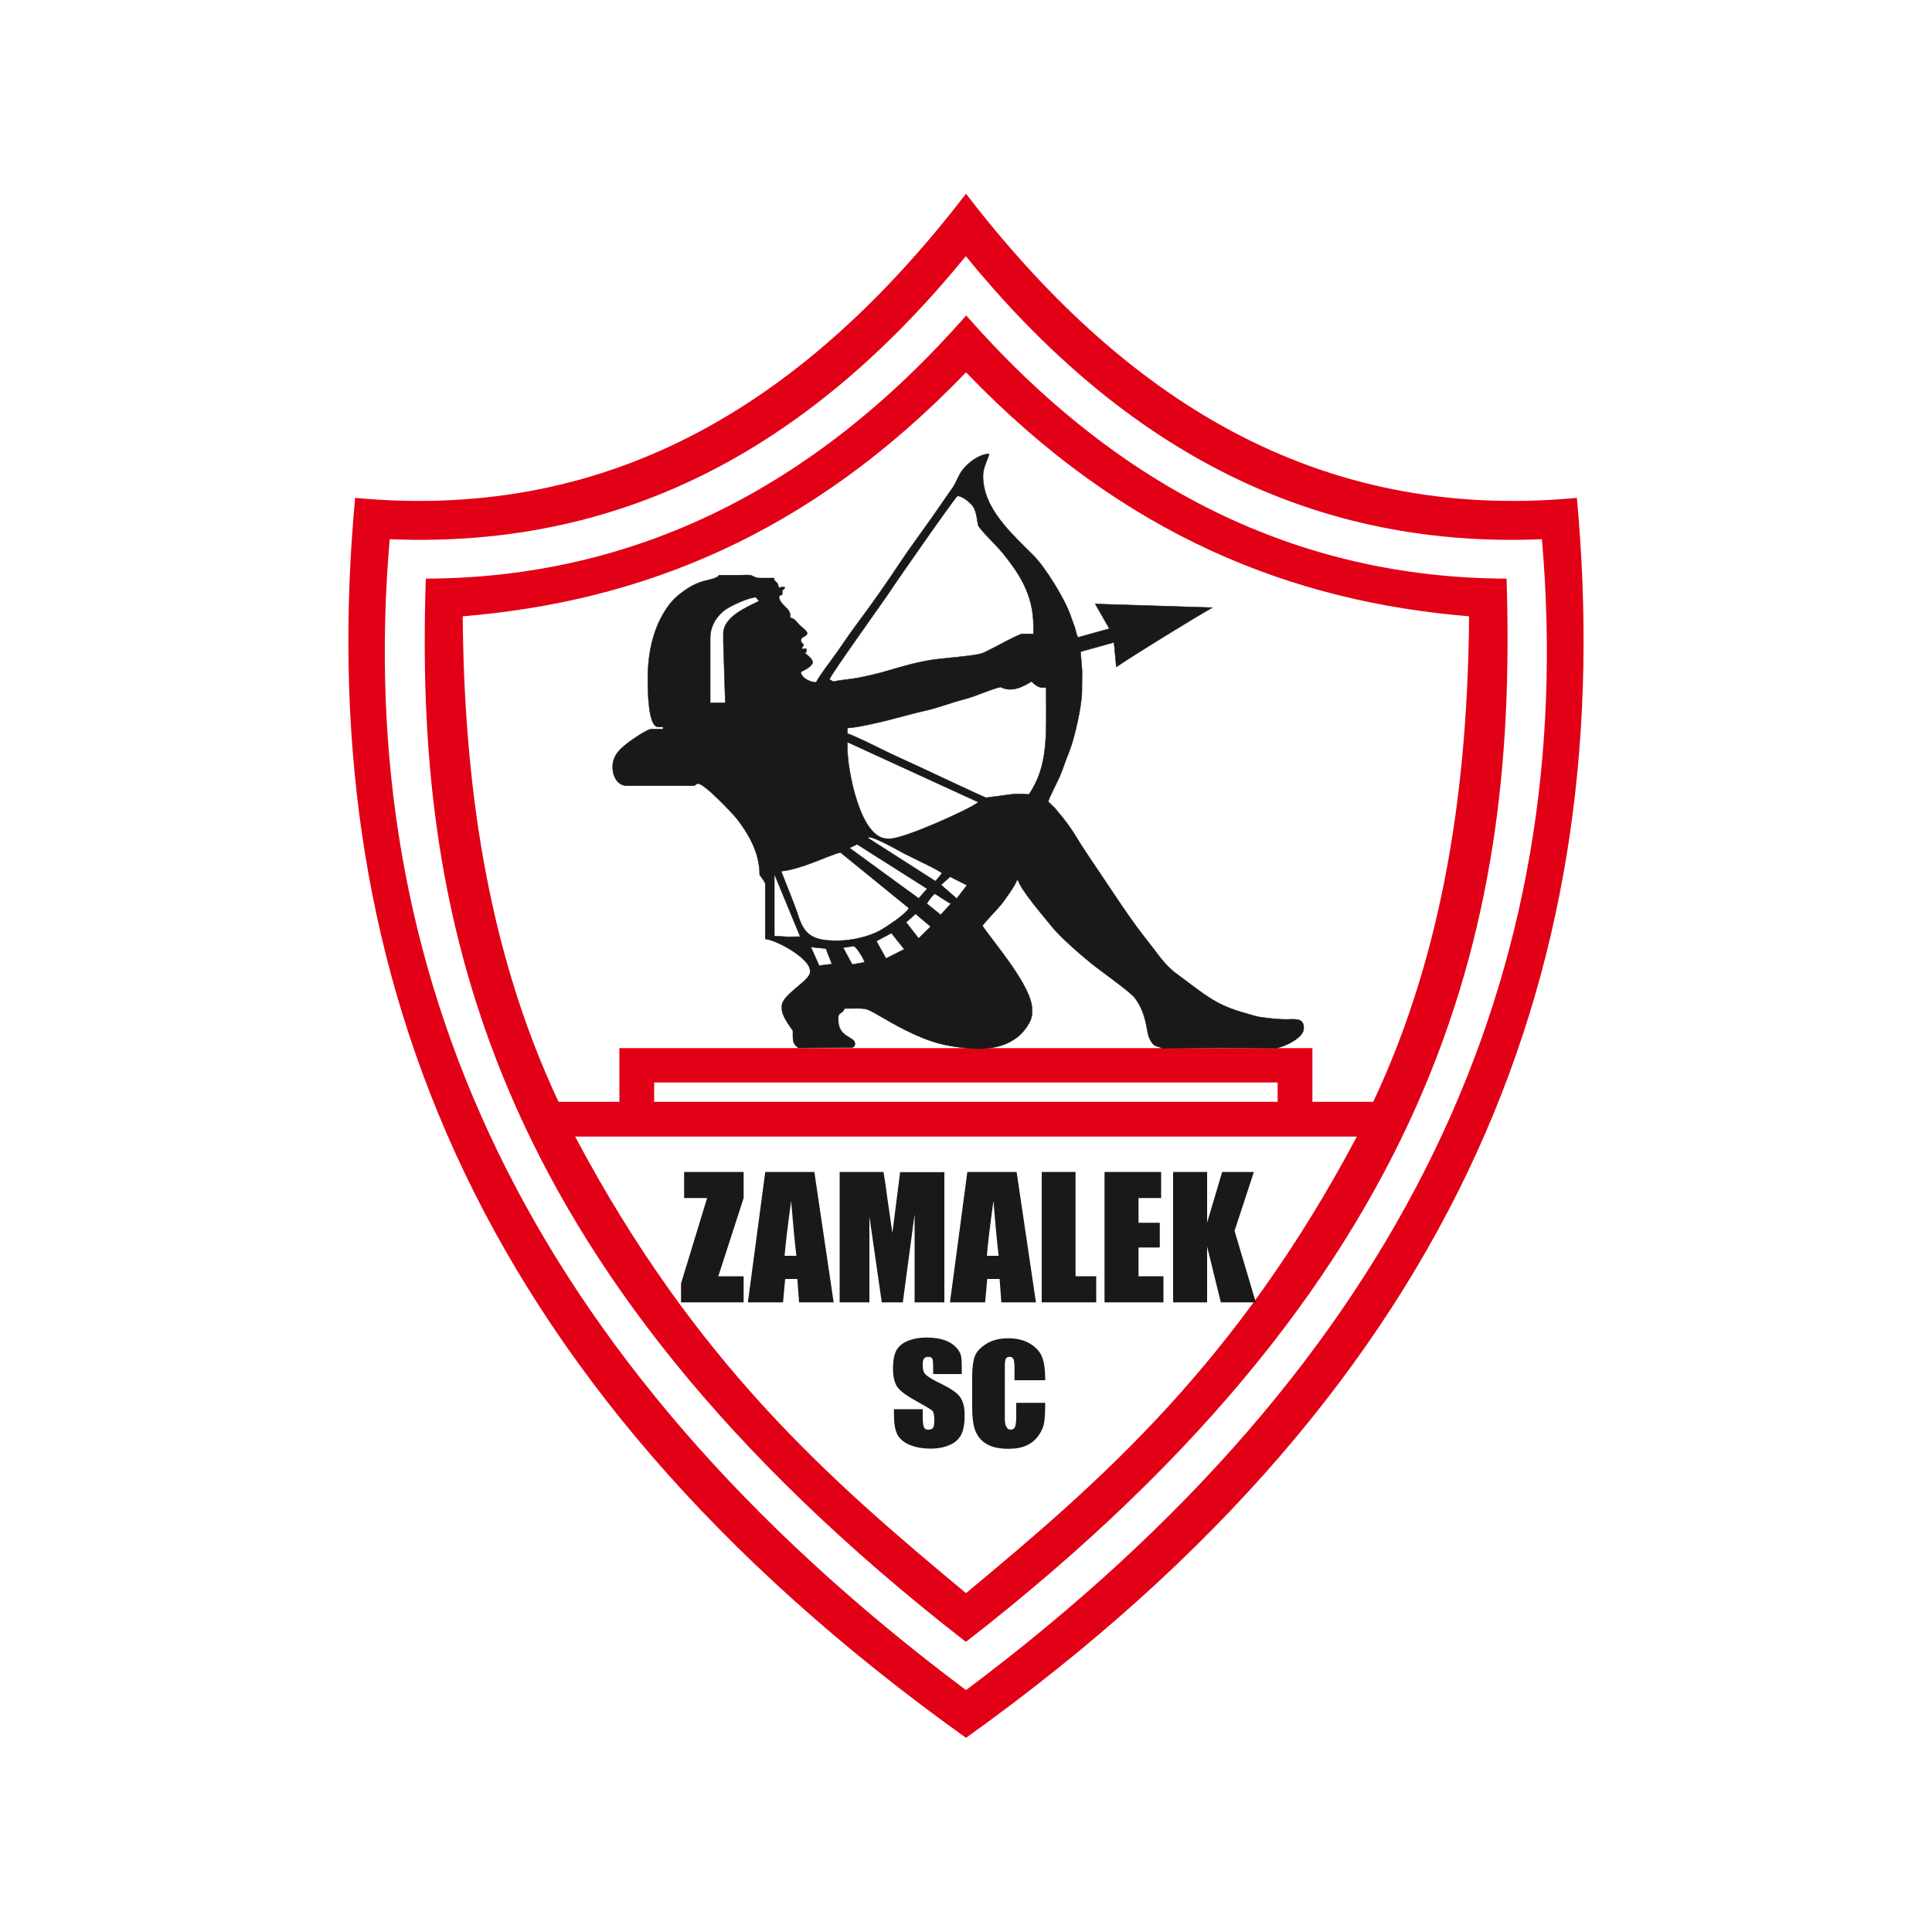
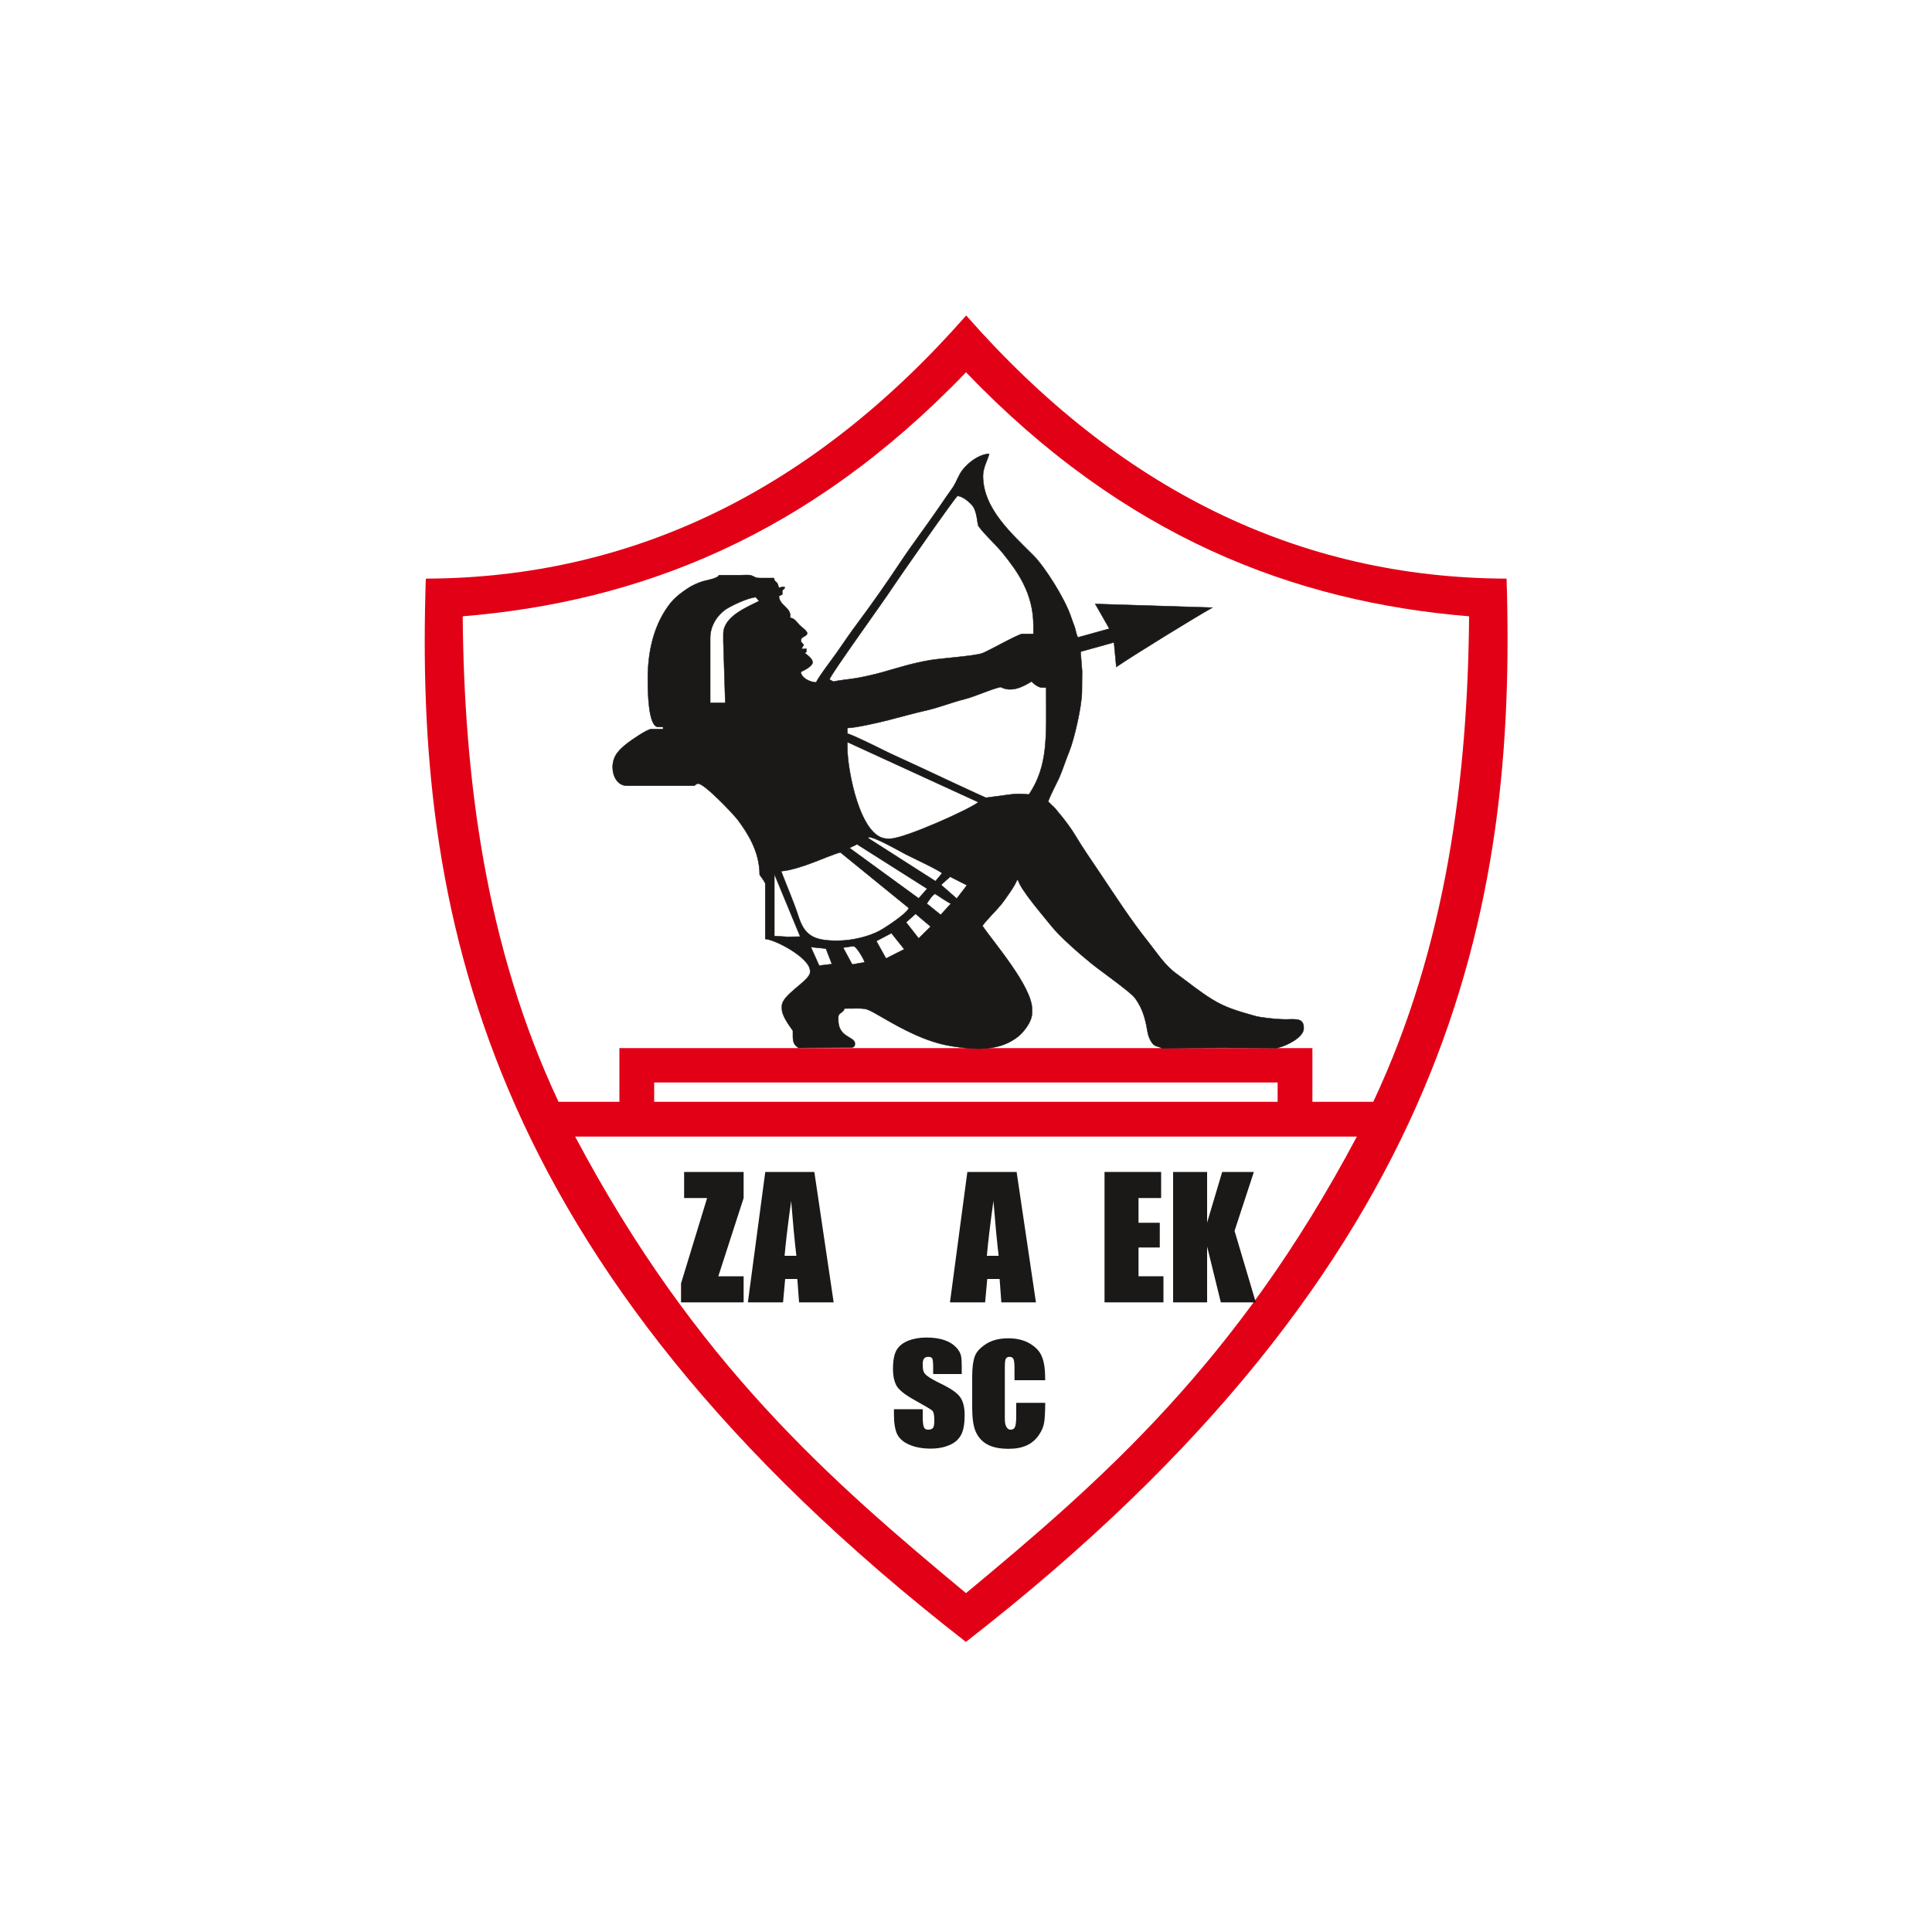
<svg xmlns="http://www.w3.org/2000/svg" version="1.1" id="Layer_1" x="0px" y="0px" viewBox="0 0 1000 1000" style="enable-background:new 0 0 1000 1000;" xml:space="preserve">
  <style type="text/css">
	.st0{fill:#E20016;}
	.st1{fill:#1B1918;stroke:#1B1918;stroke-width:0.216;}
	.st2{enable-background:new    ;}
	.st3{fill:#1B1918;}
</style>
  <path id="path2_5_" class="st0" d="M500,192.7C418.1,278,330.3,311.5,239.5,319c0.7,83.1,11.6,170.5,49.6,251.3h31.5v-27.8h179.3  h0.1h179.3v27.8h31.5c38-80.8,48.9-168.2,49.6-251.3C669.6,311.5,581.9,278,500,192.7L500,192.7z M500,560.3h-0.1H338.6v10h161.3  h0.1h161.3v-10H500z M500,588.3h-0.1H297.7c62.2,117.3,132.1,178,202.3,236.3c70.2-58.3,140.1-119,202.3-236.3H500z M500,849.8  L500,849.8L500,849.8l-0.1,0.1v-0.1C247.2,653.4,214.8,468.3,220.4,299.5c107.7-0.4,200.7-46.3,279.6-136.1v-0.1l0.1,0.1l0.1-0.1  v0.1c78.9,89.8,171.9,135.7,279.6,136.1C785.1,468.3,752.8,653.4,500,849.8L500,849.8z" />
-   <path id="path4_6_" class="st0" d="M500,899.5L500,899.5c261.2-186.9,337.8-405.8,316.2-641.8C680.6,270.4,581,205.5,500,100.3v-0.1  l0,0.1l0-0.1v0.1c-81,105.2-180.6,170.1-316.2,157.4C162.1,493.7,238.7,712.6,500,899.5L500,899.5L500,899.5L500,899.5z M500,874.8  C270.6,703,182.6,502.1,201.7,279.1c125.4,5.2,220.9-51.8,298.2-146.5c77.3,94.7,172.9,151.7,298.2,146.5  C817.3,502.1,729.3,703,500,874.8L500,874.8z" />
  <path id="path6_4_" class="st1" d="M413.3,542.4c-3.2-2.2-2.9-3.9-2.9-8.9c-1.7-2.5-5.7-7.6-5.7-11.4v-1.4  c0-5.9,14.6-13.1,14.6-17.5v-0.7c0-0.2,0-0.5-0.1-0.8c-1.2-6.4-17.5-15.2-23.1-15.7v-28.6c0-0.7-2.4-3.9-2.9-4.6  c0-11.9-6.1-21.4-11.3-28.4c-2.4-3.2-17.3-18.8-20.5-18.8c-1.3,0-1.4,1.1-2.5,1.1h-34.3c-5.1,0-7.5-5.1-7.5-9.6  c0-6.3,4-9.5,7.6-12.4c1.8-1.4,10.2-7.3,12.4-7.3h6.1v-1.1h-2.5c-5.3,0-5.4-19-5.4-25c0-14.9,3.4-26.8,9.4-35.9  c3.4-5.2,6.4-7.6,11.5-11c1.9-1.3,5.4-2.9,7.9-3.6c2-0.5,7.6-1.5,8-3.1c3.8,0,7.6,0,11.4,0c1.6,0,4.1-0.3,5.5,0.2  c1.7,0.6,1.7,1.3,4.5,1.3h7.1c0.2,2.2,1.4,1.5,2,3.3c1,2.9,0,1.3,3,1.3c1.6,0-0.3,1.5-0.7,1.8v2.1l-1.7,0.8c0,5,6.9,6.1,5.7,11.3  c2.4,0.1,3.5,2.3,4.9,3.7c0.9,0.9,4,3.1,4,4.2c0,1.8-3.2,1.7-3.2,3.6v0.4c0,0.9,0.9,1.3,1.4,2.1l-1.2,2.1l2.6-0.1l0,1.6l-0.9,0.6  c1.4,1,4.1,3,4.1,4.8c0,2.1-4.5,4.2-6.1,5c0.2,3,4.6,5.3,7.9,5.4c2.2-4.2,7.7-11.1,10.7-15.4c3.5-5,7.1-10.4,10.8-15.3  c7.1-9.5,14.9-20.6,21.4-30.4c6.8-10.3,14.5-20.3,21.5-30.6c1.7-2.6,3.6-5.2,5.4-7.8c2.5-3.4,2.6-4.6,4.6-8.3  c2.3-4.3,9.1-10.3,15.2-10.5c-0.7,3-3.2,7.1-3.2,11.4c0,17.1,15.1,30.1,26.2,41.3c6.1,6.2,15.9,22,19,30.7c0.7,2.1,1.4,3.9,2.2,6.1  c0.5,1.2,0.9,4.5,1.8,5.5l16.2-4.5l-7.3-12.8c20.2,0.6,40.4,1.3,60.6,1.9c-9.2,5.2-38.4,23.1-49.7,30.7l-1.2-12.7l-17.3,4.8  l0.8,10.1l-0.1,10.4c0,7.8-4.1,25.1-6.5,31c-1.9,4.6-3.2,8.9-5.1,13.4c-0.9,2.1-5.8,11.4-5.8,12.7c0,0.2,3.4,3.2,3.9,3.9  c1,1.4,2.4,2.9,3.5,4.3c2.1,2.7,4.8,6.3,6.5,9.2c3.6,6,8.2,12.8,12.3,18.8c8.4,12.5,16.4,25,25.6,36.5c4.7,5.9,8.6,12.2,14.8,16.6  c6.1,4.4,11.6,9,18.1,13c7.3,4.5,13.3,6.1,22.4,8.7c2.8,0.8,10.5,1.6,14,1.7c5.4,0.3,11.1-1.5,11.1,4.3v0.4c0,4.7-9,9-13.2,10  c-0.3,0.1-0.5,0.2-0.8,0.2c-12.5-0.1-44.7-0.3-59.2,0.2c-2.5-1.6-4-0.4-6-4c-1.5-2.8-1.6-4.5-2.2-7.8c-1.2-5.9-2.9-10.2-6-14.4  c-2.3-3.1-18.2-14.3-22.5-17.8c-5.9-4.8-16.3-13.8-20.8-19.5c-3.4-4.3-16-18.8-17.1-23.6h-0.7c-0.5,2.3-6.5,10.6-8.1,12.6  c-2.5,3-8,8.5-9.7,11c5.8,8.6,25.7,31.4,25.7,43.2v1.8c0,4.9-4.7,10.4-7.7,12.7c-1.8,1.3-4.2,2.8-6.4,3.6c-8.5,3.4-18.6,2.4-27.5,1  c-8.6-1.4-16.1-4.4-23.9-8.3c-4.8-2.4-9.3-5-13.8-7.6c-7.7-4.4-6.2-3.6-17.8-3.6c-0.7,2.6-3.2,1.9-3.2,4.6v1.4  c0,9.1,8.6,8.5,8.6,12.1c0,1.6-0.4,1.6-1.4,2.1L413.3,542.4z M367.6,330.2v33.6l7.8,0l-1-31.8v-3.9c0-8.9,11.9-13.7,18.5-17l-1.7-2  c-4.2,0.3-12.9,4.5-15.7,6.4C371.5,318.3,367.6,323.6,367.6,330.2L367.6,330.2z M429.3,351.7l2.1,1.1c3.8-0.9,8.9-1.2,13-2  c4.2-0.8,8.5-1.8,12.5-2.9c8.5-2.4,15.1-4.6,24.5-6.2c5.9-1,22.9-2.1,27.1-3.6c3.4-1.3,18.7-10,20.7-10h5.7v-4.3  c0-16.7-8.3-28.1-15.8-37.4c-3.8-4.7-9.3-9.5-12.5-13.9c-0.9-1.1-0.6-6.7-2.9-10.3c-1.3-1.9-5.5-5.5-8.1-5.5  c-0.8,0-30.6,42.8-33.5,47.2C458.3,309.9,430,349,429.3,351.7L429.3,351.7z M517.9,355.6c-5.7,1.3-12.8,4.8-18.7,6.3  c-6.4,1.6-12.9,4.2-19.3,5.7c-6.6,1.5-13.1,3.3-20,5.1c-4.2,1.1-17.2,4.1-21.3,4.1v2.9c3,0.8,14.5,6.5,17.9,8.2  c5.8,2.9,12,5.6,18,8.4c3.4,1.6,35.6,16.7,35.9,16.6c4-0.5,7.9-1.1,11.9-1.6c4.2-0.6,6.1-0.4,10.3-0.1c10-14.9,8.9-30,8.9-53.2v-2.1  h-2.1c-1.9,0-4.5-2-5.4-3.2C529.8,355.2,523.9,358.7,517.9,355.6L517.9,355.6z M438.6,384.1v3.2c0,10.8,6.5,46.8,20.7,46.8h1.4  c7.4,0,41.6-15.4,45.7-18.9L438.6,384.1z M487.6,452c-1.1-1.4-15.9-8.3-18.8-9.8c-3.1-1.6-17.1-9.7-19.4-8.8l0.1,0.5l34.7,22.2  L487.6,452z M443.6,437l-3.9,1.9l35.8,26.1l4.4-5L443.6,437z M404.3,450.9c2.9,7.6,6.4,15.6,8.9,23.2c0.3,1,0.7,2,1,2.8  c3,7.3,7.5,10,18.6,10h0.7c7.8,0,16.5-2.3,21.7-5.1c3-1.6,14.4-9.1,15.2-11.8l-35.4-28.8c-3.1,0.7-10.7,4-14.6,5.4  C417.1,447.9,408.5,450.8,404.3,450.9z M491.8,453.8l-4.7,4.2l8.1,7.1l5.3-6.9L491.8,453.8z M479.7,467.7l7.2,5.8l5.3-5.8  c-1.4-0.4-7.9-5-8.2-5C482.9,462.7,480.3,466.8,479.7,467.7L479.7,467.7z M473.9,473l-4.9,4.4l6.5,8.3l6.2-6.1L473.9,473z   M400.8,452.4v32.1l6.8,0.4l6.6-0.1L400.8,452.4z M461.4,483l-7.8,4.1l5,9l9.1-4.6l0.4-0.1L461.4,483z M419.7,490.2l4.3,9.6l6.6-0.8  l-3.1-8L419.7,490.2z M441.8,489.7l-5.4,0.8l4.7,8.7l6.4-1.1c-0.1-1.4-4.3-8.2-5.4-8.2L441.8,489.7z" />
  <g class="st2">
    <path class="st3" d="M384.9,606.6v13.5l-13.1,40.5h13.1v13.5h-32.4v-9.8l13.5-44.2h-11.9v-13.5H384.9z" />
    <path class="st3" d="M421.5,606.6l10,67.5h-17.9l-0.9-12.1h-6.3l-1.1,12.1h-18.2l9-67.5H421.5z M412.2,650   c-0.9-7.6-1.8-17.1-2.7-28.4c-1.8,12.9-2.9,22.4-3.4,28.4H412.2z" />
-     <path class="st3" d="M488.8,606.6v67.5h-15.4l0-45.6l-6.1,45.6h-10.9l-6.4-44.5l0,44.5h-15.4v-67.5h22.7c0.7,4.1,1.4,8.8,2.1,14.4   l2.5,17.2l4-31.5H488.8z" />
    <path class="st3" d="M526.2,606.6l10,67.5h-17.9l-0.9-12.1H511l-1.1,12.1h-18.2l9-67.5H526.2z M516.9,650   c-0.9-7.6-1.8-17.1-2.7-28.4c-1.8,12.9-2.9,22.4-3.4,28.4H516.9z" />
-     <path class="st3" d="M556.7,606.6v54h10.7v13.5h-28.2v-67.5H556.7z" />
    <path class="st3" d="M571.7,606.6H601v13.5h-11.7v12.8h11v12.8h-11v14.9h12.9v13.5h-30.5V606.6z" />
    <path class="st3" d="M649,606.6L639,637.1l11,37h-18.1l-7.1-28.9v28.9h-17.6v-67.5h17.6v26.2l7.8-26.2H649z" />
  </g>
  <g class="st2">
    <path class="st3" d="M497.9,711.2H483v-3c0-2.6-0.1-4.2-0.4-4.9c-0.3-0.7-1-1-2.2-1c-0.9,0-1.7,0.3-2.1,0.9   c-0.5,0.6-0.7,1.6-0.7,2.8c0,1.7,0.1,2.9,0.4,3.7c0.2,0.8,0.9,1.7,2.1,2.6c1.2,0.9,3.6,2.3,7.3,4.1c4.9,2.4,8.1,4.6,9.6,6.8   c1.5,2.1,2.3,5.2,2.3,9.2c0,4.5-0.6,7.9-1.8,10.2c-1.2,2.3-3.1,4.1-5.9,5.3c-2.7,1.2-6,1.9-9.9,1.9c-4.3,0-7.9-0.7-11-2   c-3-1.3-5.1-3.1-6.3-5.4c-1.1-2.3-1.7-5.7-1.7-10.3v-2.7h14.9v3.5c0,3,0.2,4.9,0.6,5.8c0.4,0.9,1.1,1.3,2.2,1.3   c1.2,0,2-0.3,2.5-0.9c0.5-0.6,0.7-1.9,0.7-3.8c0-2.6-0.3-4.3-0.9-5c-0.6-0.7-3.9-2.6-9.8-5.9c-5-2.8-8-5.3-9.1-7.6   c-1.1-2.3-1.6-5-1.6-8.1c0-4.4,0.6-7.7,1.8-9.8s3.1-3.7,5.9-4.9c2.8-1.1,6-1.7,9.7-1.7c3.7,0,6.8,0.5,9.4,1.4   c2.6,0.9,4.5,2.2,5.9,3.7c1.4,1.5,2.2,2.9,2.5,4.3c0.3,1.3,0.4,3.4,0.4,6.1V711.2z" />
    <path class="st3" d="M541,714.4h-15.9V708c0-2.2-0.2-3.7-0.5-4.5c-0.4-0.8-1-1.2-2-1.2c-1,0-1.6,0.3-2,1s-0.5,2.3-0.5,4.7v26.1   c0,2,0.2,3.5,0.8,4.4c0.5,1,1.2,1.5,2.2,1.5c1.1,0,1.9-0.5,2.3-1.5c0.4-1,0.6-3,0.6-5.8v-6.6h15c0,4.4-0.2,7.7-0.5,9.9   c-0.3,2.2-1.2,4.5-2.8,6.8c-1.6,2.3-3.6,4.1-6.2,5.3s-5.7,1.8-9.4,1.8c-4.8,0-8.5-0.8-11.3-2.4c-2.8-1.6-4.7-3.9-5.9-6.8   c-1.2-2.9-1.7-7.1-1.7-12.5v-15.7c0-4.7,0.5-8.2,1.4-10.6s3-4.5,6-6.4c3.1-1.9,6.8-2.8,11.3-2.8c4.4,0,8.1,0.9,11.3,2.8   c3.1,1.9,5.2,4.2,6.2,7C540.5,705.2,541,709.2,541,714.4z" />
  </g>
</svg>